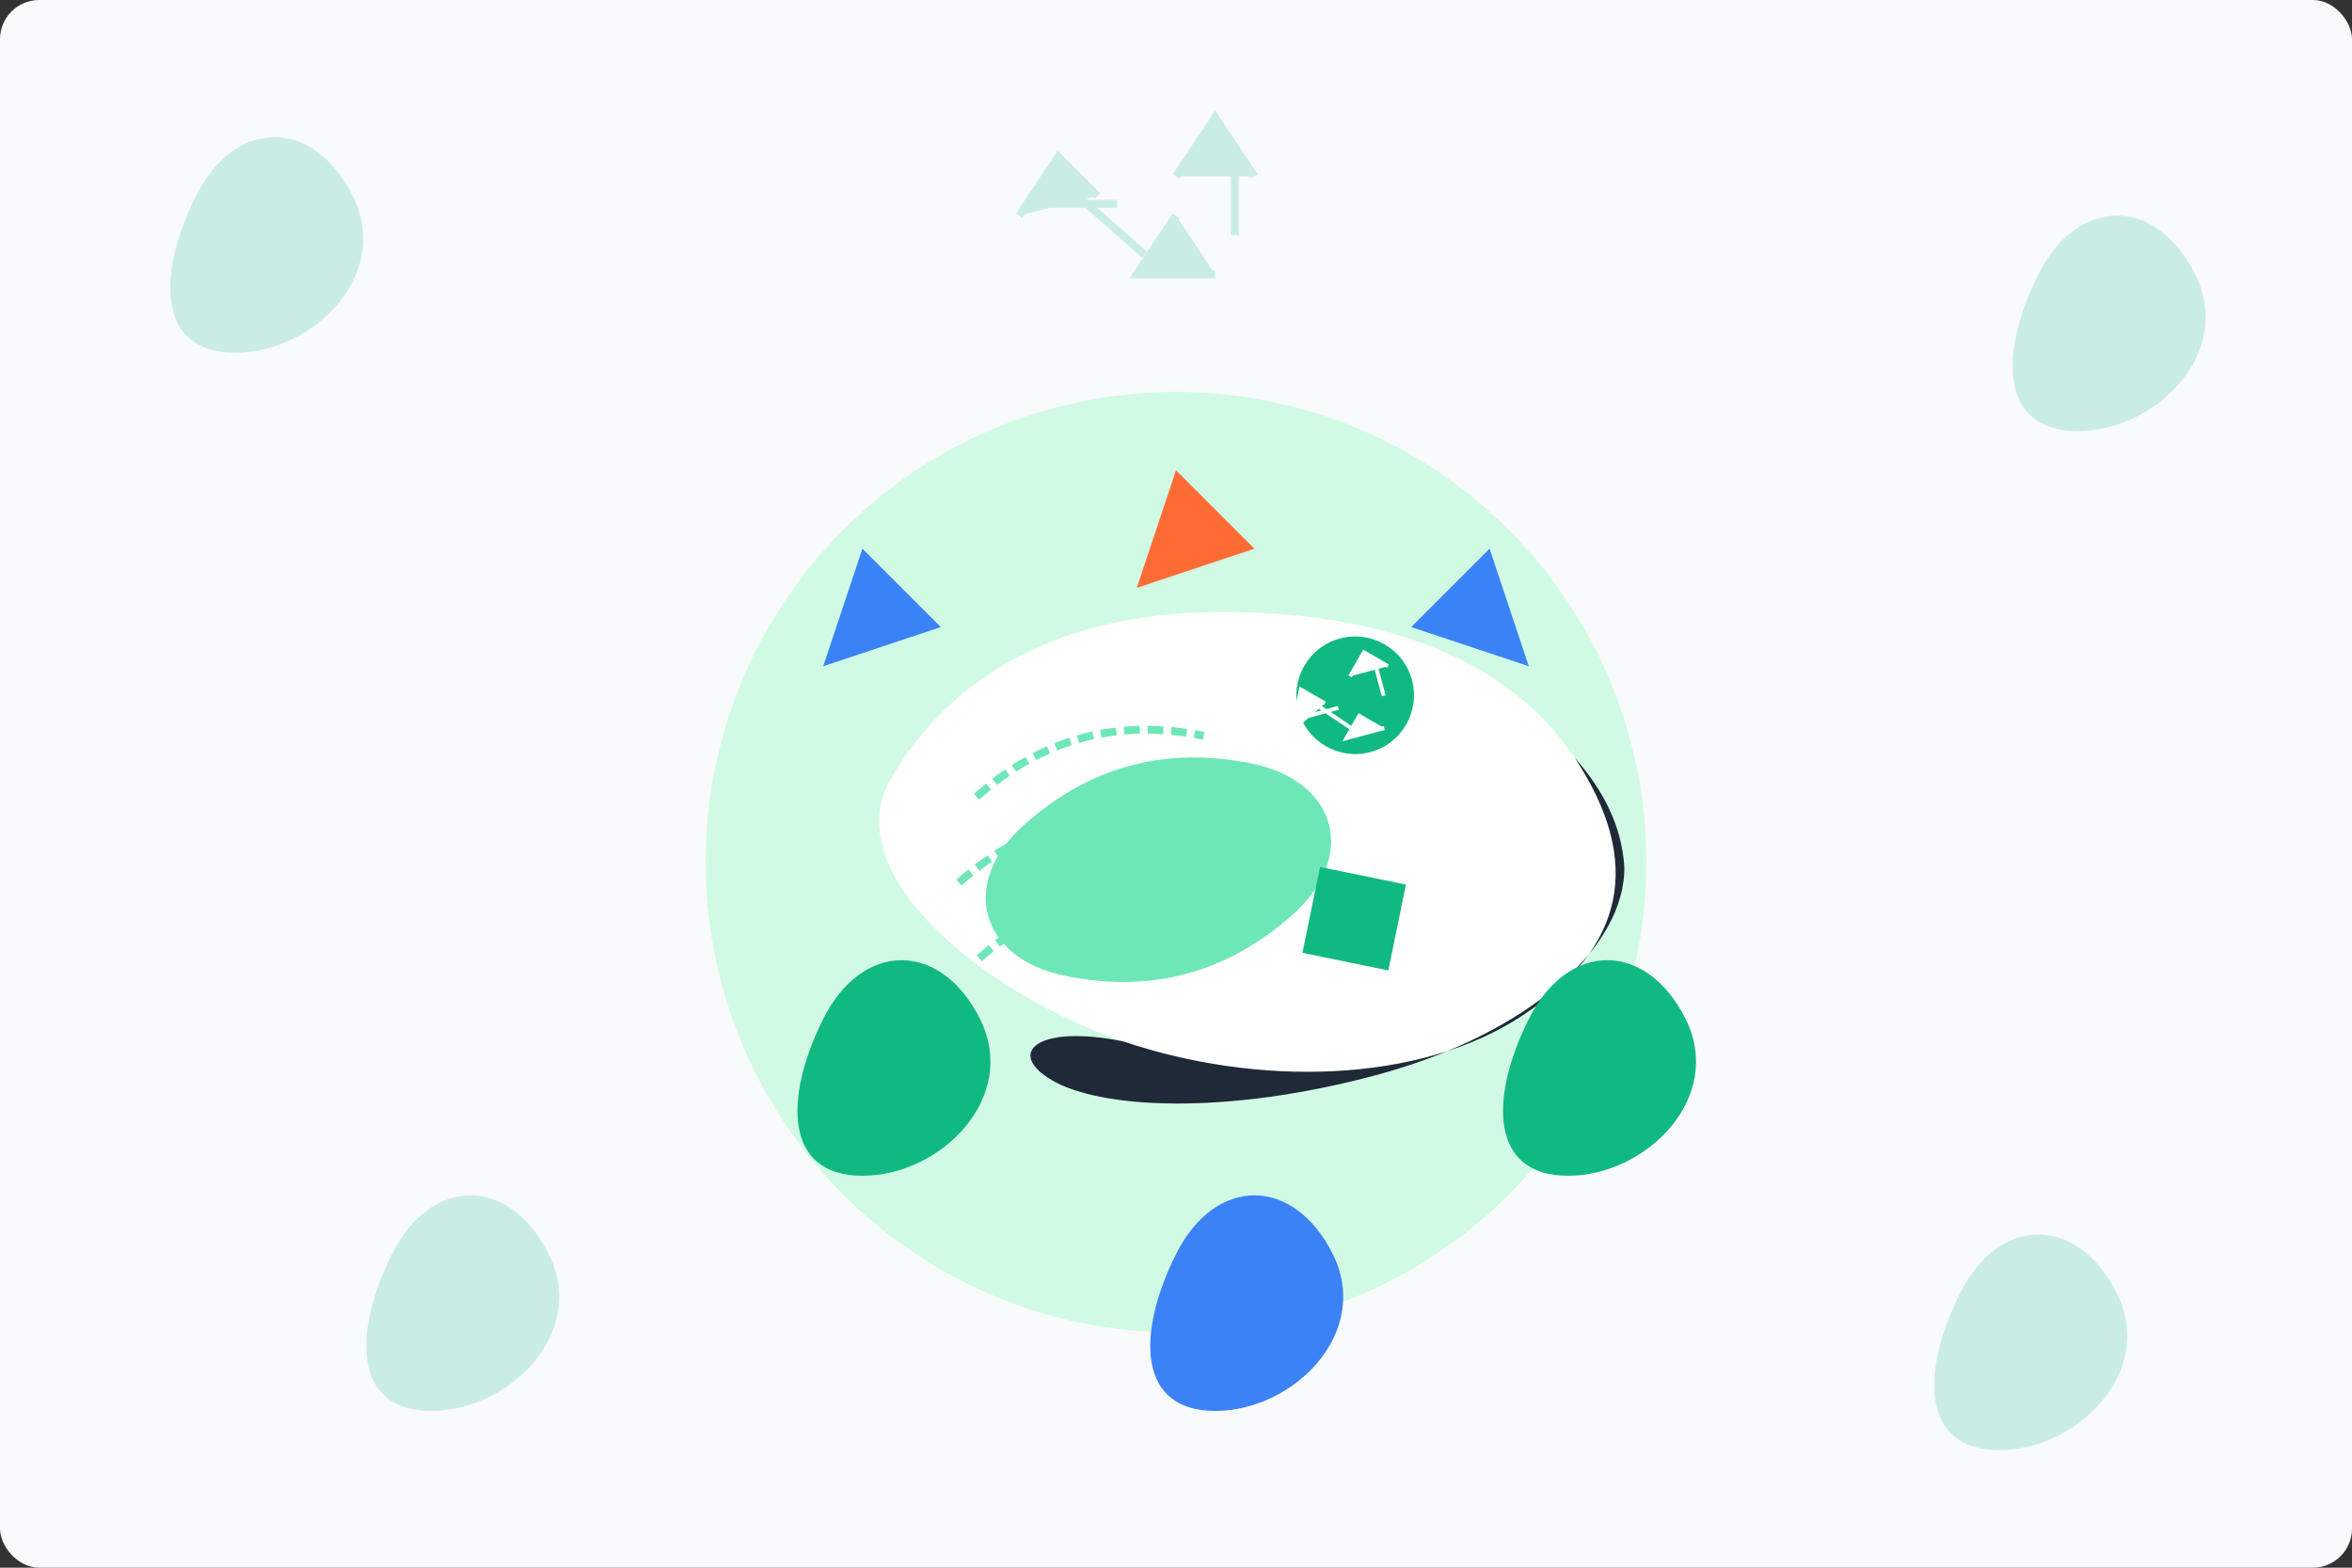
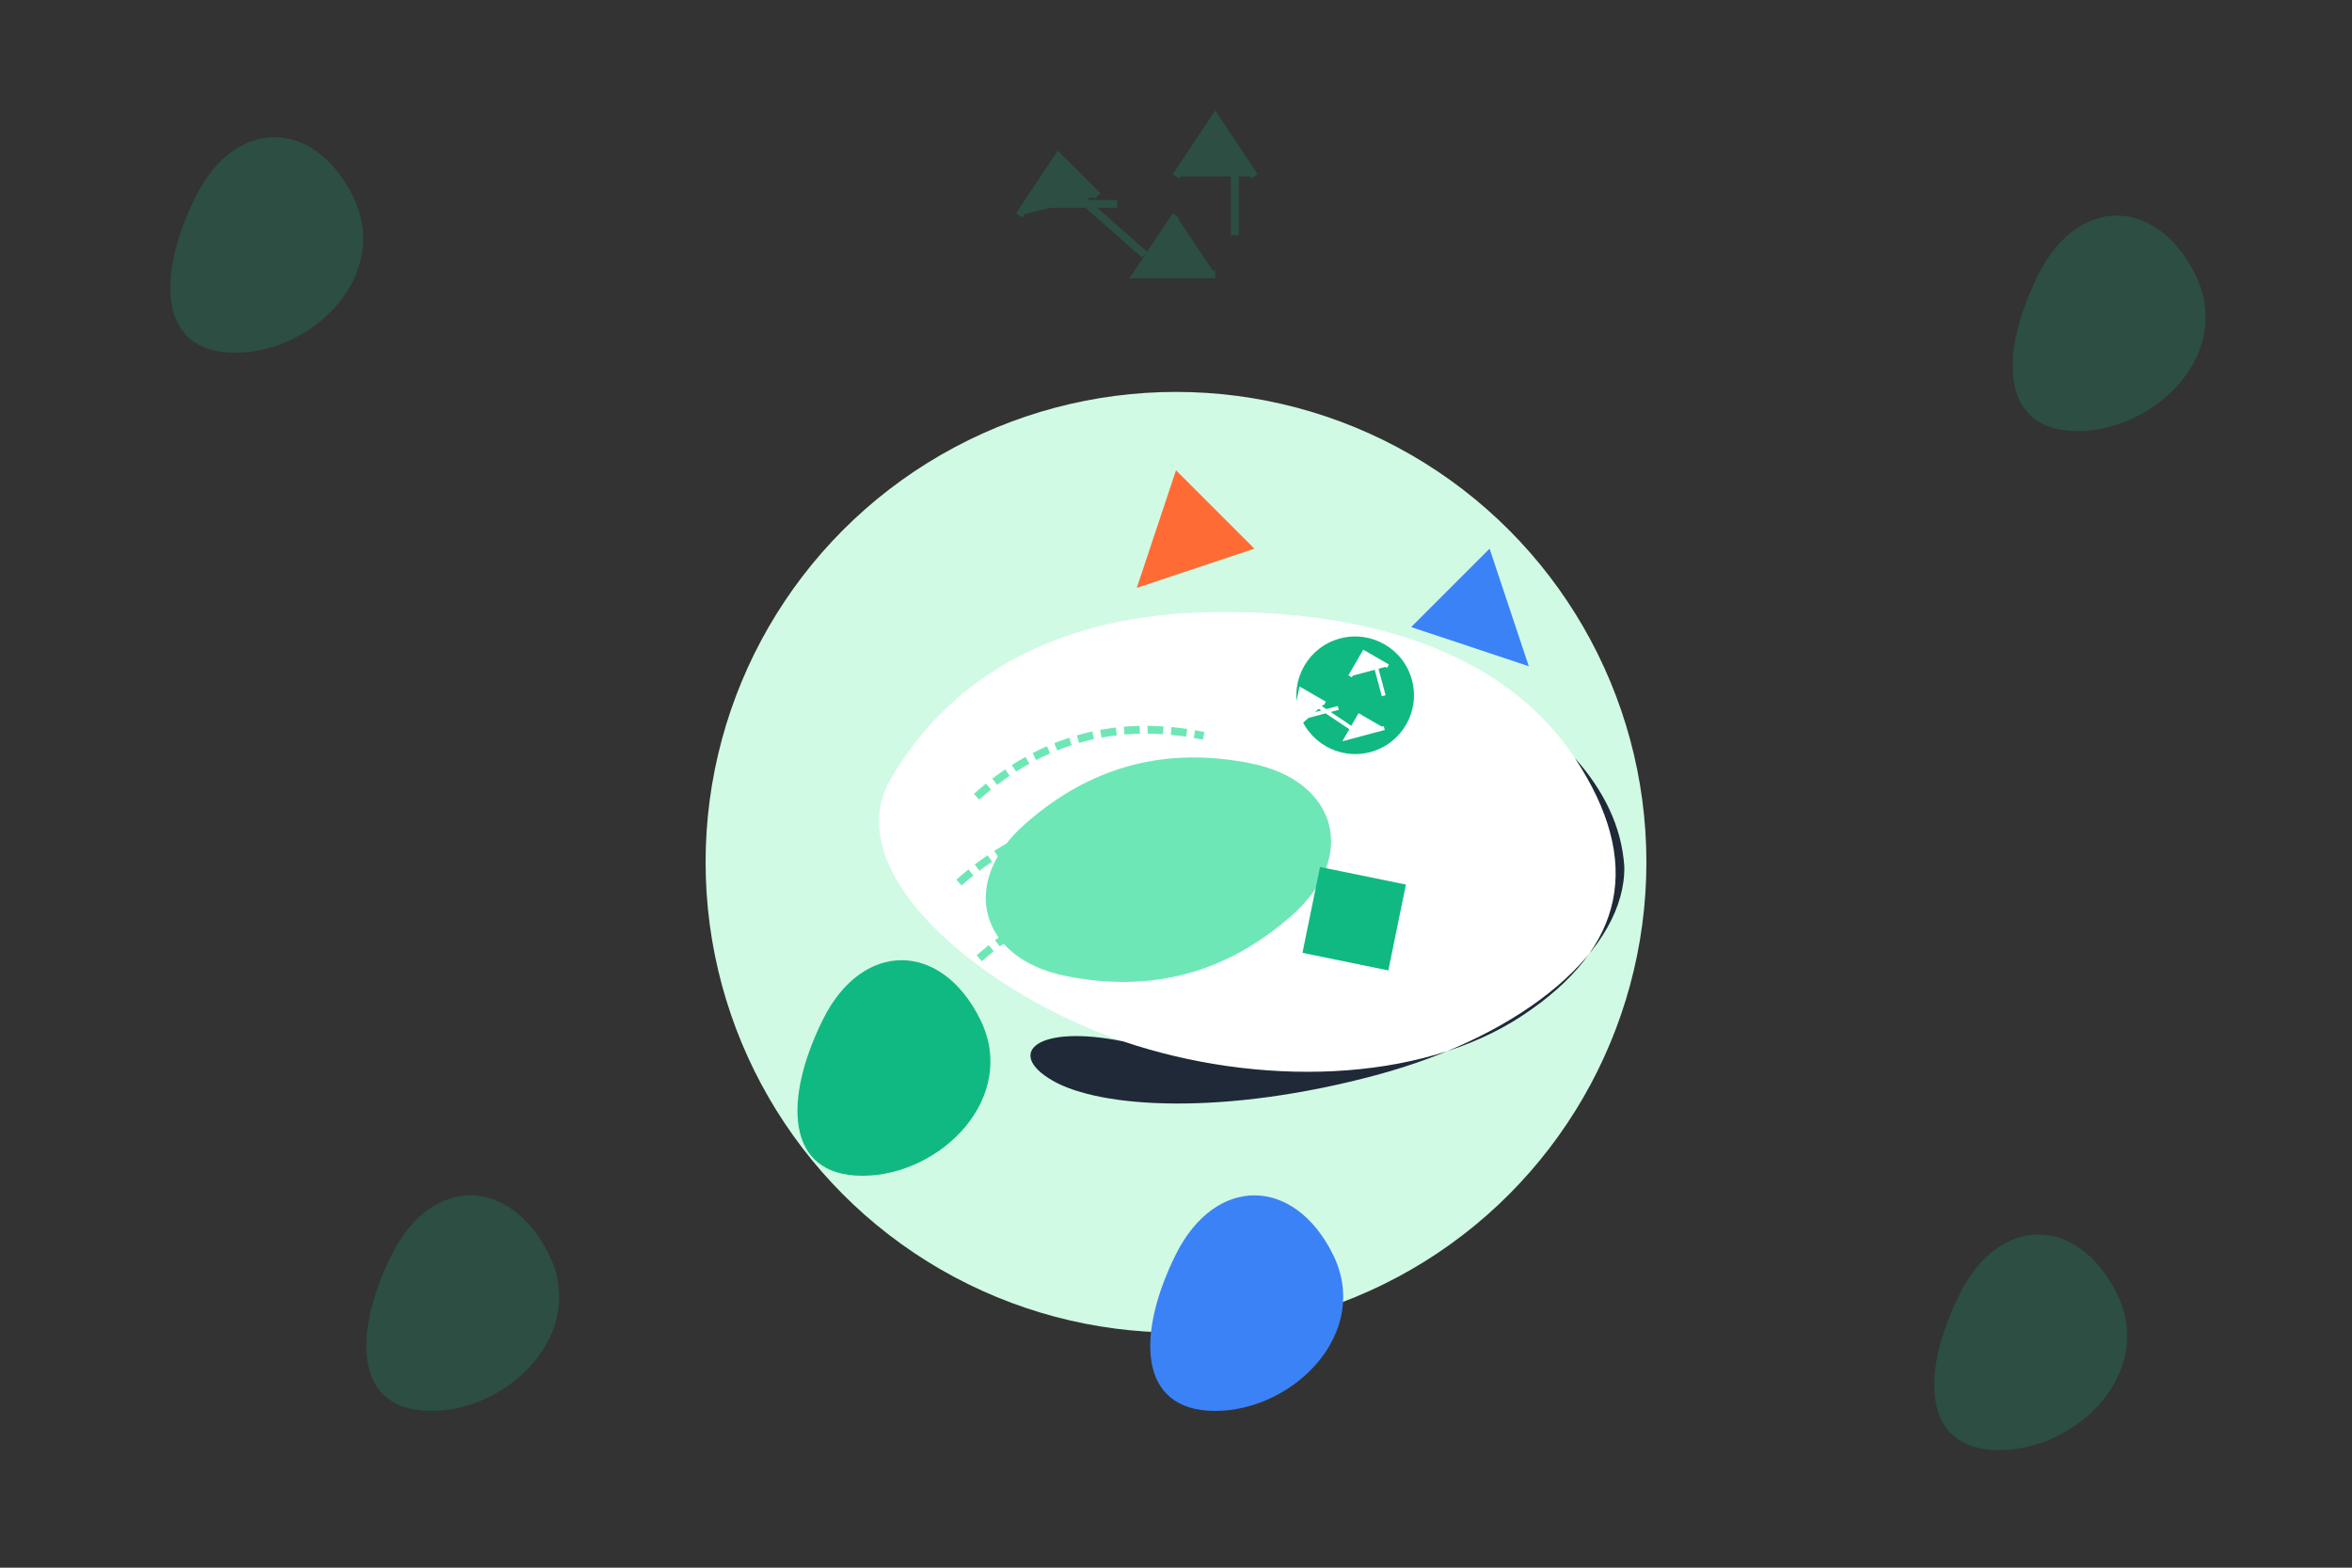
<svg xmlns="http://www.w3.org/2000/svg" viewBox="0 0 600 400">
  <rect x="0" y="0" width="600" height="400" fill="#333333" stroke="none" />
  <style>
    .background { fill: #f9fafb; }
    .primary { fill: #ff6b35; }
    .secondary { fill: #3b82f6; }
    .accent { fill: #10b981; }
    .dark { fill: #1f2937; }
    .light { fill: #ffffff; }
    .medium { fill: #9ca3af; }
    .lightgreen { fill: #d1fae5; }
    .mediumgreen { fill: #6ee7b7; }
  </style>
-   <rect class="background" width="600" height="400" rx="10" />
  <g opacity="0.2">
    <path class="accent" d="M50,50 C60,30 80,30 90,50 C100,70 80,90 60,90 C40,90 40,70 50,50 Z" />
    <path class="accent" d="M520,70 C530,50 550,50 560,70 C570,90 550,110 530,110 C510,110 510,90 520,70 Z" />
    <path class="accent" d="M100,320 C110,300 130,300 140,320 C150,340 130,360 110,360 C90,360 90,340 100,320 Z" />
    <path class="accent" d="M500,330 C510,310 530,310 540,330 C550,350 530,370 510,370 C490,370 490,350 500,330 Z" />
    <path class="accent" d="M300,45 L310,30 L320,45 M315,40 L315,60 M300,55 L290,70 L310,70 M292,65 L275,50 M280,50 L270,40 L260,55 M265,52 L285,52" stroke="#10b981" stroke-width="2" fill="none" />
  </g>
  <g transform="translate(300, 220)">
    <circle cx="0" cy="0" r="120" class="lightgreen" />
    <g transform="translate(0, -20) rotate(-15)">
      <path class="light" d="M-70,-20 C-50,-40 -20,-50 20,-40 C60,-30 90,-10 100,20 C110,50 100,70 70,80 C40,90 0,80 -30,60 C-60,40 -90,0 -70,-20 Z" />
      <path class="mediumgreen" d="M-40,0 C-20,-10 0,-10 20,0 C40,10 40,30 20,40 C0,50 -20,50 -40,40 C-60,30 -60,10 -40,0 Z" />
      <path class="accent" d="M20,50 L30,30 L50,40 L40,60 Z" />
      <path d="M-50,-10 C-30,-20 -10,-20 10,-10" stroke="#6ee7b7" stroke-width="2" stroke-dasharray="4,2" fill="none" />
      <path d="M-60,10 C-40,0 -20,0 0,10" stroke="#6ee7b7" stroke-width="2" stroke-dasharray="4,2" fill="none" />
      <path d="M-60,30 C-40,20 -20,20 0,30" stroke="#6ee7b7" stroke-width="2" stroke-dasharray="4,2" fill="none" />
      <path class="dark" d="M-30,60 C0,80 40,90 70,80 C100,70 110,50 100,20 C105,30 107,40 105,50 C100,70 70,85 30,85 C-10,85 -40,75 -50,65 C-60,55 -50,50 -30,60 Z" />
      <circle cx="50" cy="-10" r="15" class="accent" />
      <path class="light" d="M50,-15 L55,-20 L60,-15 M57,-18 L57,-8 M50,-5 L45,0 L55,0 M47,-2 L40,-10 M42,-10 L37,-15 L32,-5 M35,-8 L45,-8" stroke="#ffffff" stroke-width="1" fill="none" />
    </g>
    <g>
-       <path class="secondary" d="M-80,-80 L-60,-60 L-90,-50 L-80,-80 Z" />
      <path class="secondary" d="M80,-80 L60,-60 L90,-50 L80,-80 Z" />
      <path class="primary" d="M0,-100 L20,-80 L-10,-70 L0,-100 Z" />
      <path class="accent" d="M-90,40 C-80,20 -60,20 -50,40 C-40,60 -60,80 -80,80 C-100,80 -100,60 -90,40 Z" />
-       <path class="accent" d="M90,40 C100,20 120,20 130,40 C140,60 120,80 100,80 C80,80 80,60 90,40 Z" />
      <path class="secondary" d="M0,100 C10,80 30,80 40,100 C50,120 30,140 10,140 C-10,140 -10,120 0,100 Z" />
    </g>
  </g>
</svg>